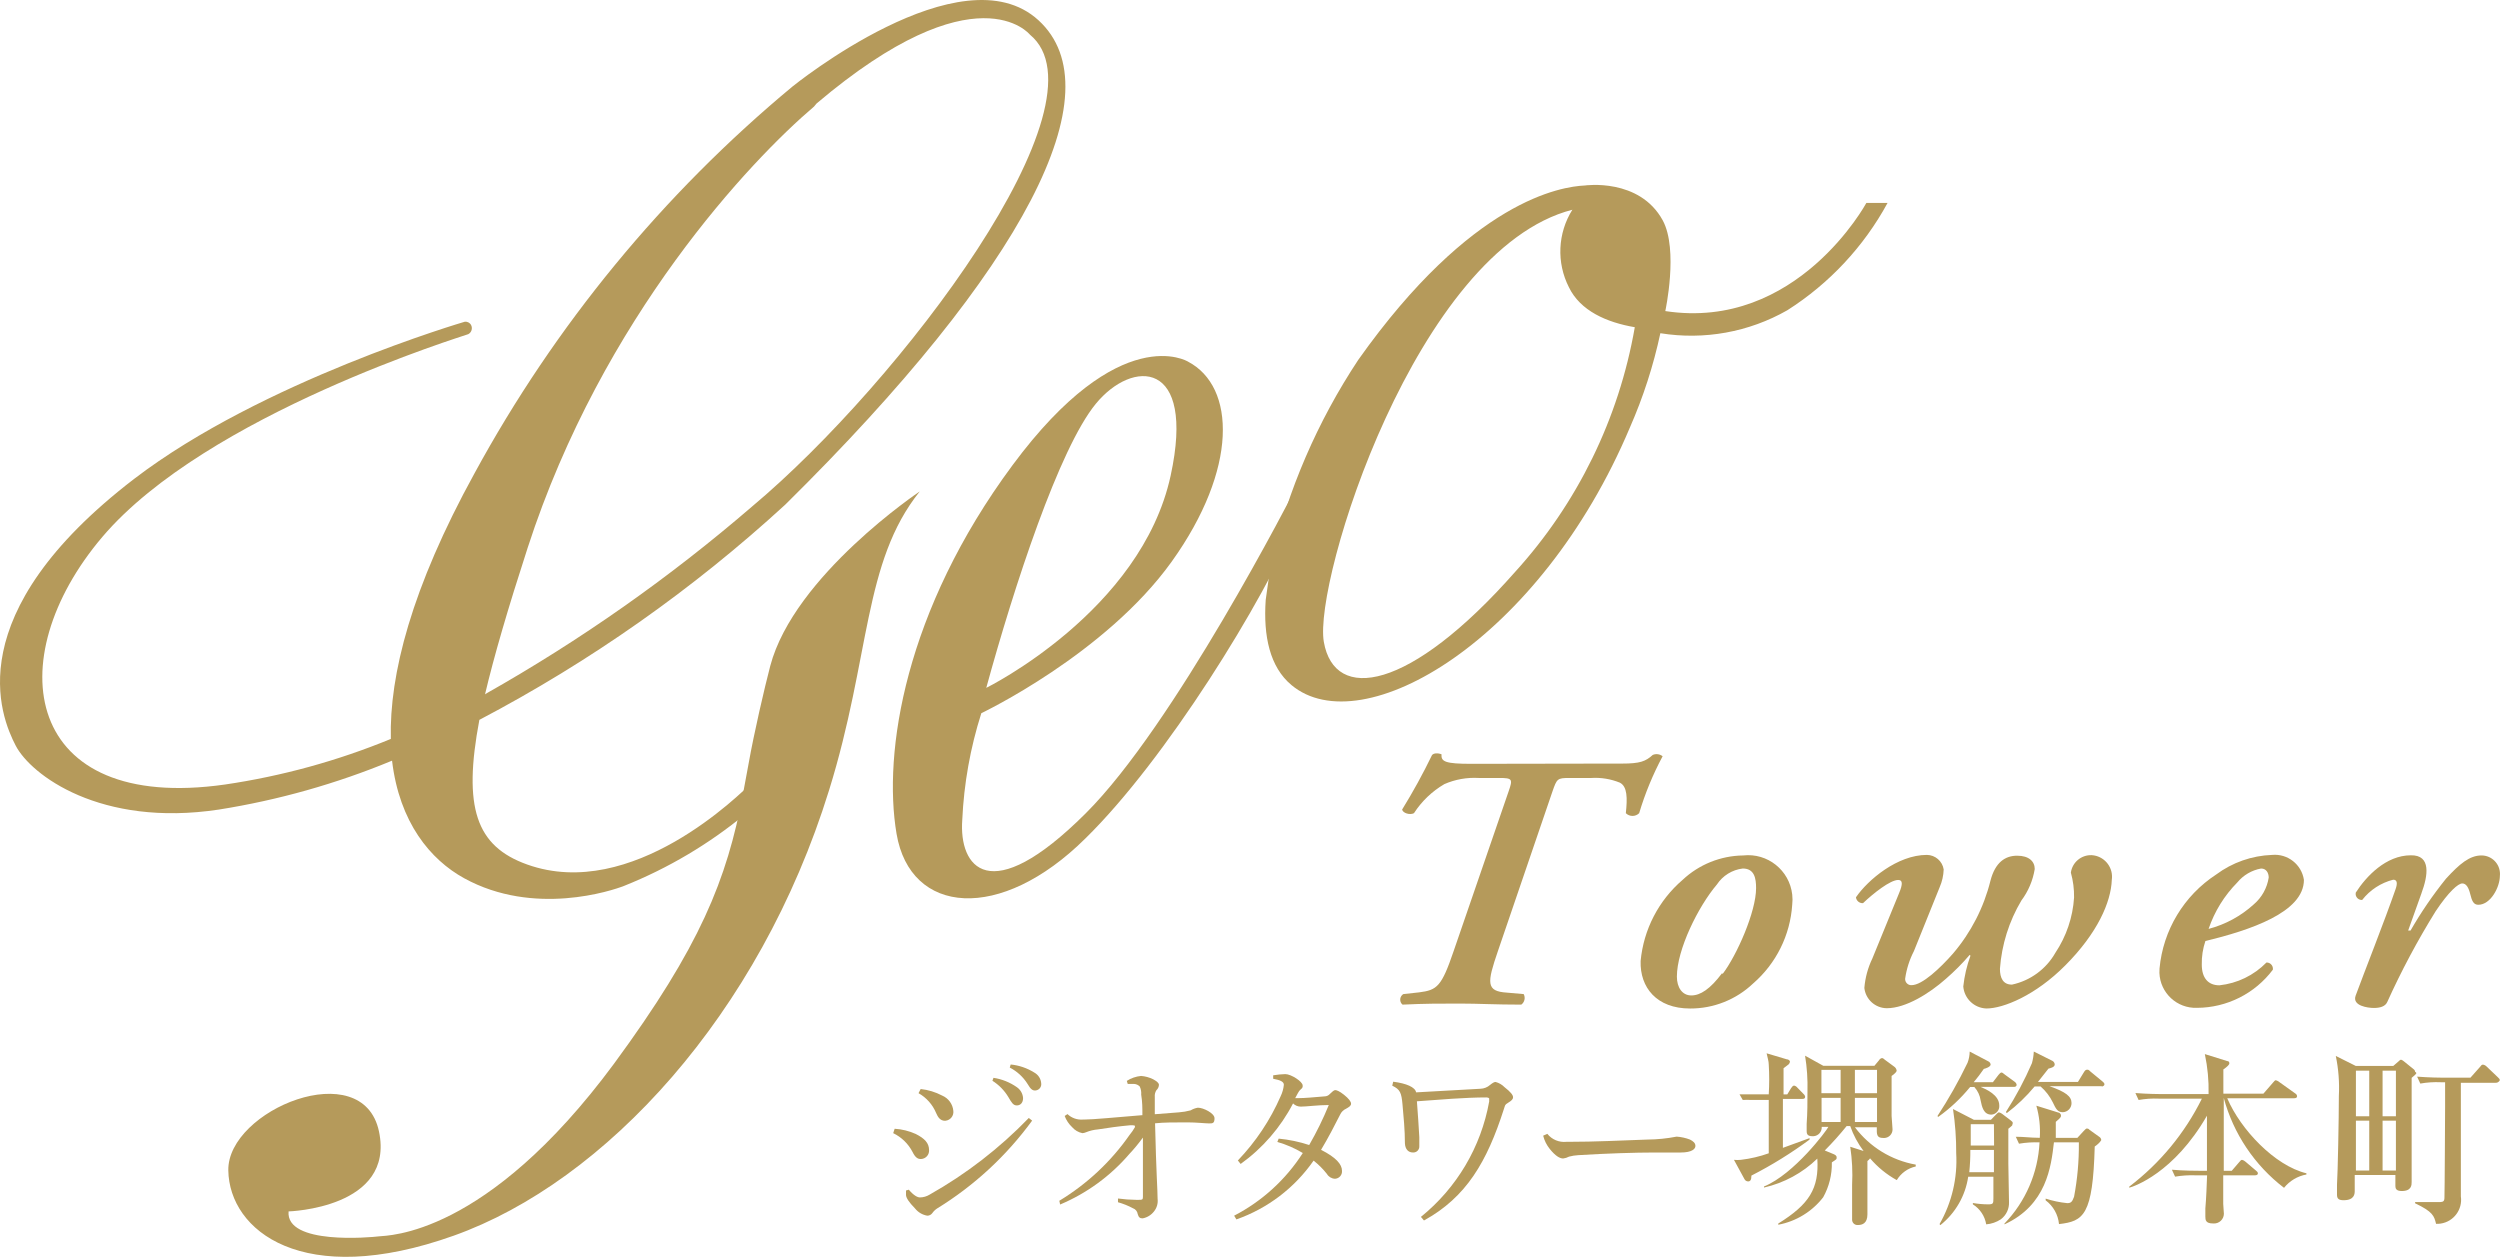
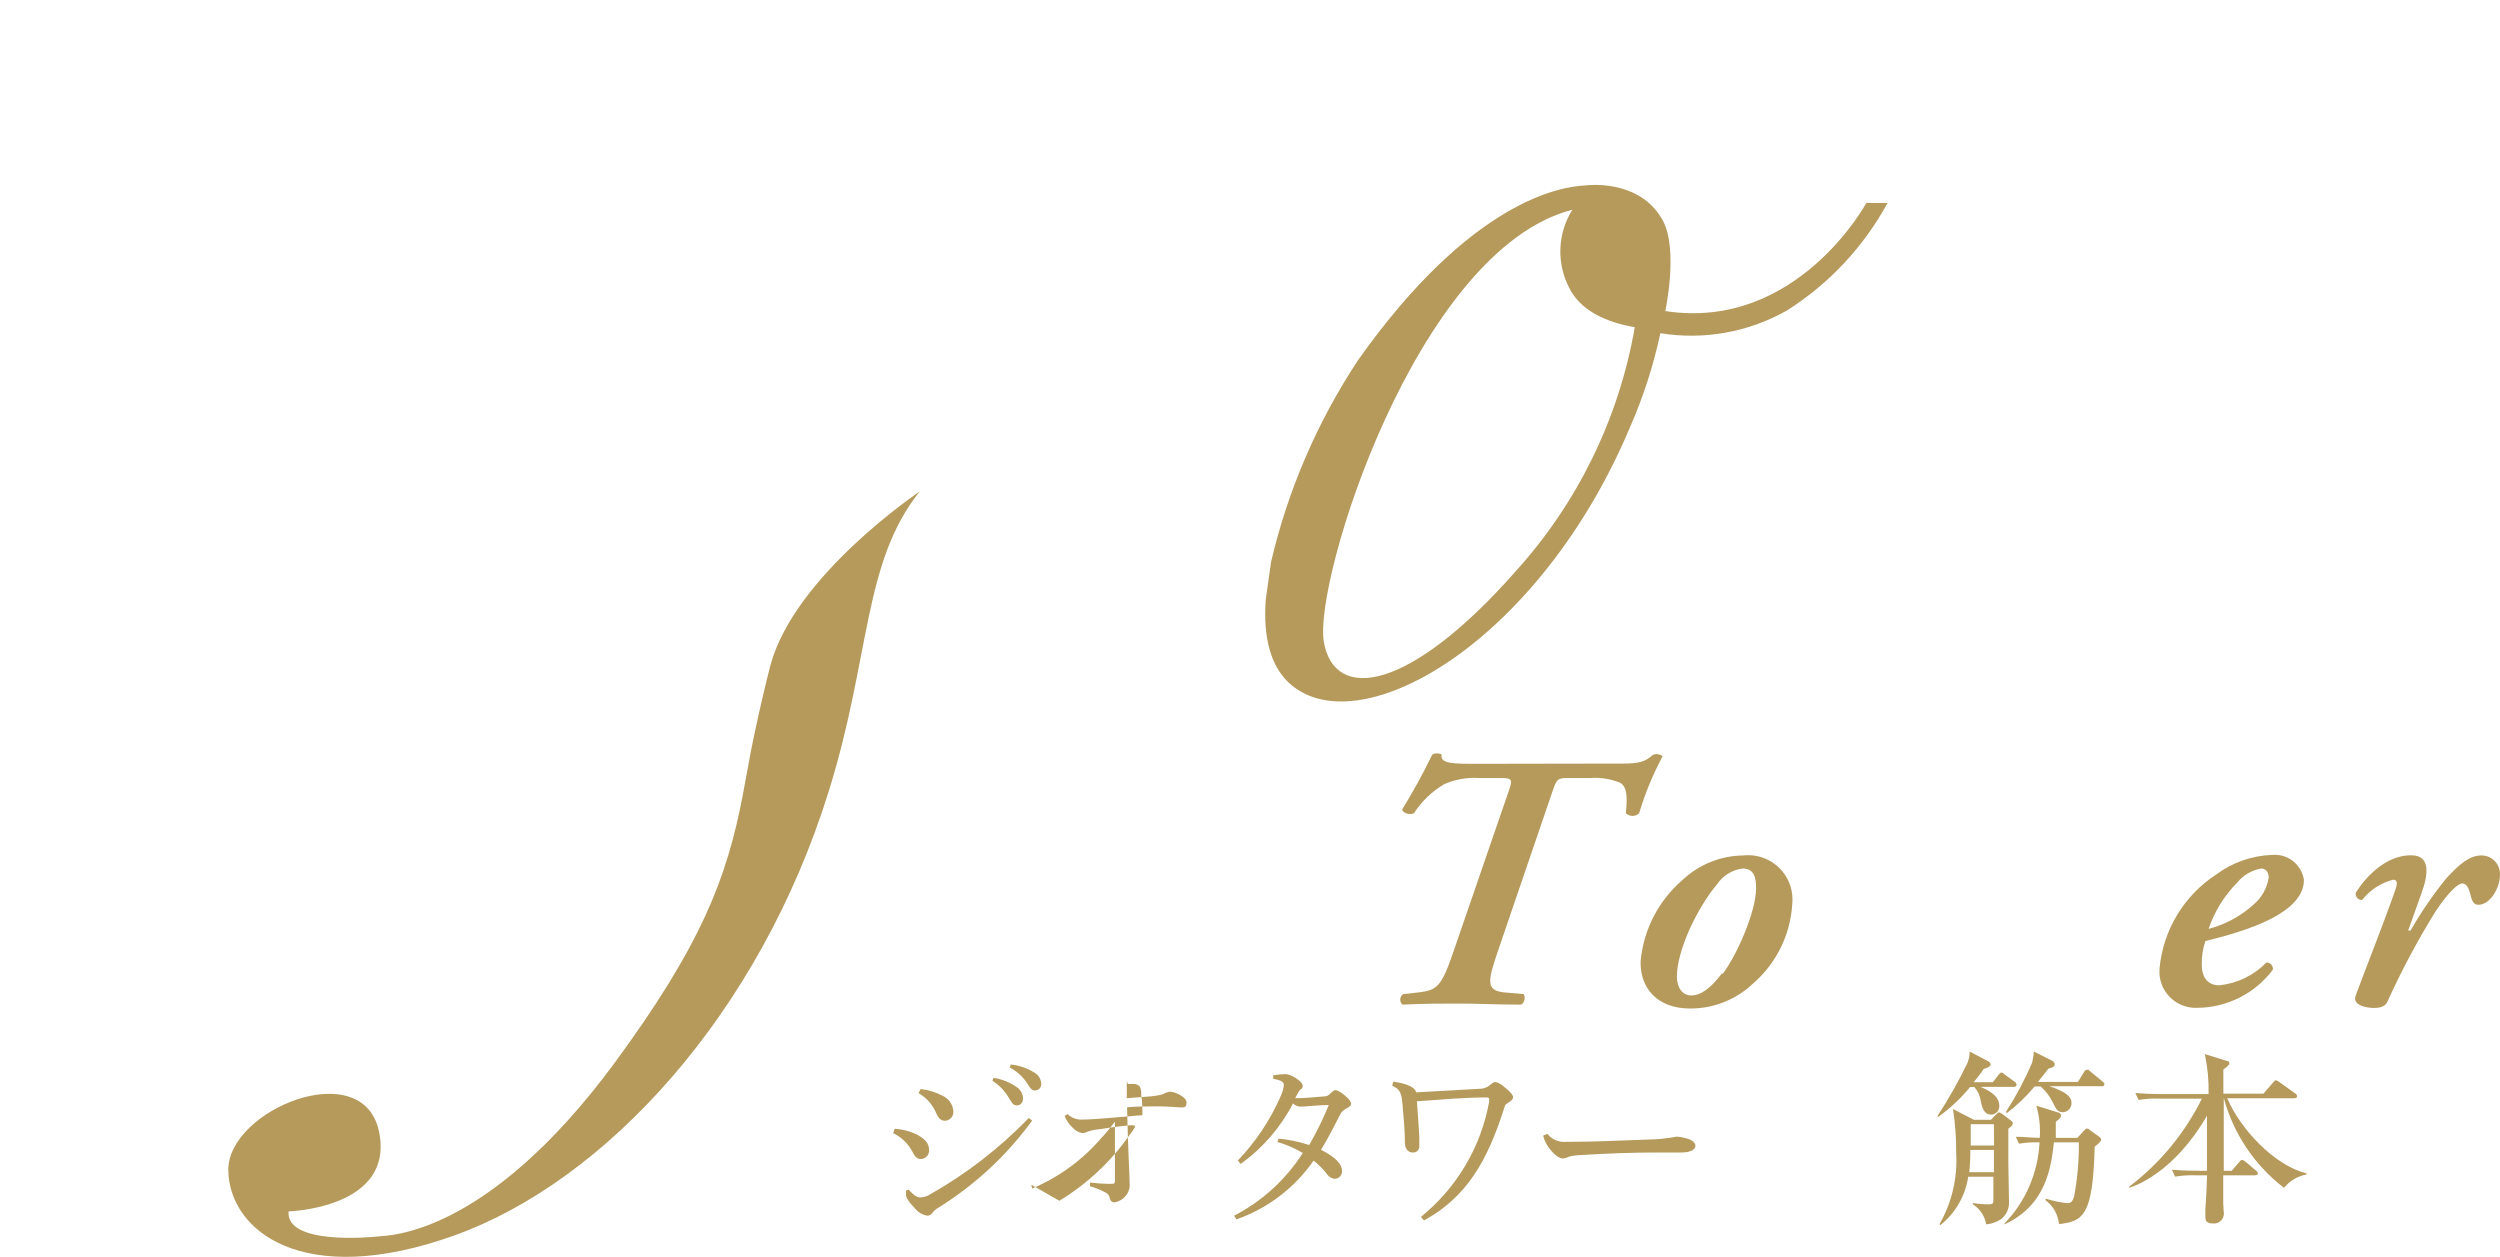
<svg xmlns="http://www.w3.org/2000/svg" id="Layer_2" data-name="Layer 2" width="200" height="100.55" viewBox="0 0 200 100.55">
  <defs>
    <style>
      .cls-1 {
        fill: #b59a5b;
      }
    </style>
  </defs>
  <g id="Layer_1-2" data-name="Layer 1">
    <g id="_レイヤー_2" data-name="レイヤー 2">
      <g id="_レイヤー_1-2" data-name="レイヤー 1-2">
        <g id="logo">
          <path class="cls-1" d="m71.574,90.301c.582.035,1.153.176,1.685.416.715.363,1.067.725,1.067,1.301.018.371-.269.686-.639.703-.011,0-.022,0-.033,0-.224,0-.427-.107-.651-.565-.339-.655-.882-1.183-1.547-1.504l.117-.352Zm10.997-.651c-2.053,2.816-4.636,5.204-7.605,7.029-.15.099-.281.226-.384.373-.092.127-.238.202-.395.203-.387-.063-.737-.269-.981-.576-.512-.523-.704-.843-.725-1.067v-.373l.224-.064c.373.448.693.619.885.619.275-.003.544-.08.779-.224,2.927-1.65,5.6-3.716,7.935-6.133l.267.213Zm-8.917-2.528c.6.065,1.183.242,1.717.523.503.211.848.683.896,1.227.047.386-.227.737-.613.785-.02.002-.039.004-.059.005-.373,0-.565-.288-.704-.619-.279-.672-.775-1.231-1.408-1.589l.171-.331Zm5.824-.896c.672.101,1.311.357,1.867.747.293.199.477.522.501.875,0,.373-.213.587-.501.587s-.416-.224-.672-.661c-.317-.532-.755-.982-1.28-1.312l.085-.235Zm1.376-1.067c.675.066,1.325.289,1.899.651.316.177.521.502.544.864.035.275-.159.526-.433.561-.023.003-.045.004-.068.004-.181,0-.341-.085-.597-.533-.348-.553-.838-1.002-1.419-1.301l.075-.245Z" />
-           <path class="cls-1" d="m84.747,96.061c2.221-1.345,4.136-3.139,5.621-5.269.161-.193.304-.4.427-.619v-.075c0-.064-.075-.075-.171-.075h-.224c-.864.075-1.824.213-2.57.331-.322.027-.639.102-.939.224-.094.042-.195.068-.299.075-.32-.064-.609-.233-.821-.48-.265-.249-.47-.555-.597-.896l.224-.149c.332.315.781.474,1.237.437h.085c.736,0,2.443-.171,4.672-.352,0-.565,0-1.067-.096-1.643.019-.223-.021-.448-.117-.651-.118-.122-.278-.194-.448-.203h-.512l-.075-.245c.343-.221.735-.356,1.141-.395.338.026.667.117.971.267.267.149.459.288.459.448-.008.163-.081.317-.203.427-.101.159-.146.346-.128.533v1.387l1.92-.149c.321-.023.639-.077.949-.16.177-.107.372-.179.576-.213.448,0,1.333.448,1.333.843s-.139.416-.416.416-1.067-.085-1.739-.085c-1.067,0-1.909,0-2.602.075.096,4.085.203,5.333.203,6.037.046.363-.058.729-.288,1.013-.224.29-.547.487-.907.555-.213,0-.32-.075-.395-.341-.029-.217-.177-.398-.384-.469-.379-.203-.78-.364-1.195-.48v-.299c.481.066.965.102,1.451.107h.203c.267,0,.341,0,.341-.224v-4.757c-.373.512-.779.992-1.067,1.291-1.511,1.769-3.413,3.16-5.557,4.064l-.064-.299Z" />
+           <path class="cls-1" d="m84.747,96.061c2.221-1.345,4.136-3.139,5.621-5.269.161-.193.304-.4.427-.619v-.075c0-.064-.075-.075-.171-.075h-.224c-.864.075-1.824.213-2.57.331-.322.027-.639.102-.939.224-.094.042-.195.068-.299.075-.32-.064-.609-.233-.821-.48-.265-.249-.47-.555-.597-.896l.224-.149c.332.315.781.474,1.237.437h.085c.736,0,2.443-.171,4.672-.352,0-.565,0-1.067-.096-1.643.019-.223-.021-.448-.117-.651-.118-.122-.278-.194-.448-.203h-.512l-.075-.245v1.387l1.92-.149c.321-.023.639-.077.949-.16.177-.107.372-.179.576-.213.448,0,1.333.448,1.333.843s-.139.416-.416.416-1.067-.085-1.739-.085c-1.067,0-1.909,0-2.602.075.096,4.085.203,5.333.203,6.037.046.363-.058.729-.288,1.013-.224.29-.547.487-.907.555-.213,0-.32-.075-.395-.341-.029-.217-.177-.398-.384-.469-.379-.203-.78-.364-1.195-.48v-.299c.481.066.965.102,1.451.107h.203c.267,0,.341,0,.341-.224v-4.757c-.373.512-.779.992-1.067,1.291-1.511,1.769-3.413,3.16-5.557,4.064l-.064-.299Z" />
          <path class="cls-1" d="m102.292,91.09c.831.078,1.65.25,2.443.512.594-1.03,1.118-2.099,1.568-3.2-.853,0-1.792.128-2.24.128-.232.001-.455-.091-.619-.256-.997,1.921-2.433,3.58-4.192,4.842l-.224-.277c1.436-1.498,2.596-3.238,3.424-5.141.139-.288.226-.599.256-.917,0-.224-.245-.373-.853-.48v-.277c.321-.054.645-.086.971-.096.459,0,1.387.597,1.387.907.021.113-.03.228-.128.288-.109.09-.197.203-.256.331-.064.135-.135.267-.213.395h.299c.48,0,1.152-.064,2.048-.139.168,0,.328-.074.437-.203.16-.149.309-.299.416-.299s.331.075.704.373.565.544.565.715-.16.267-.405.405c-.201.091-.363.249-.459.448-.437.864-.96,1.877-1.536,2.837,1.195.608,1.675,1.152,1.675,1.685.024.323-.219.604-.542.628-.011,0-.022.001-.034.001-.261-.014-.497-.159-.629-.384-.312-.396-.67-.754-1.067-1.067-1.513,2.178-3.674,3.824-6.176,4.704l-.181-.299c2.239-1.16,4.134-2.889,5.493-5.013-.638-.383-1.322-.68-2.037-.885l.107-.267Z" />
          <path class="cls-1" d="m111.454,86.536c1.067.139,1.76.437,1.835.853l5.141-.288c.288-.008.564-.117.779-.309.224-.181.341-.235.437-.235.272.071.519.215.715.416.491.384.683.629.683.8s-.117.277-.395.448-.224.181-.331.48c-1.365,4.266-3.018,7.072-6.4,8.938l-.245-.288c2.87-2.319,4.809-5.594,5.461-9.226.005-.06.005-.121,0-.181v-.075c-.062-.054-.142-.08-.224-.075-1.675,0-3.797.181-5.557.309.085,1.067.139,2.016.192,2.869v.715c.018.264-.181.494-.446.512-.022.002-.044.002-.066,0-.373,0-.619-.267-.64-.736,0-1.067-.107-2.133-.192-3.093s-.192-1.216-.821-1.515l.075-.32Z" />
          <path class="cls-1" d="m123.784,90.706c.367.459.941.7,1.525.64h.139c2.219,0,4.149-.107,6.346-.181.784-.006,1.566-.085,2.336-.235.365.025.725.104,1.067.235.256.128.437.277.437.512s-.277.523-1.173.523h-2.048c-1.611,0-3.925.075-6.154.213-.249.014-.495.053-.736.117-.146.078-.305.129-.469.149-.277,0-.629-.213-1.067-.757-.254-.312-.436-.676-.533-1.067l.331-.149Z" />
-           <path class="cls-1" d="m140.114,94.045c0,.373-.107.469-.267.469-.122-.003-.233-.072-.288-.181l-.843-1.547c.184.021.37.021.555,0,.76-.09,1.508-.265,2.229-.523v-4.266h-1.408c-.224-.015-.448-.015-.672,0l-.256-.448h2.336c.049-.796.049-1.594,0-2.389,0-.256-.096-.544-.171-.896l1.611.48c.107,0,.256.075.256.203-.013.077-.051.148-.107.203l-.405.309v2.091h.299l.299-.491c.064-.096.149-.213.245-.213.107.023.202.083.267.171l.48.491c.073.059.123.142.139.235,0,.139-.107.171-.224.171h-1.557v3.914l2.133-.779v.117c-1.469,1.086-3.024,2.049-4.65,2.88Zm11.626.363c-.81-.447-1.532-1.036-2.133-1.739-.06.082-.132.154-.213.213v4.266c0,.736-.427.853-.757.853-.234.024-.444-.147-.467-.382-.001-.015-.002-.03-.002-.045v-2.784c.053-1.019.003-2.041-.149-3.05l1.067.341c-.459-.604-.819-1.278-1.067-1.995h-.288c-.548.681-1.132,1.332-1.749,1.952l.619.256c.192.075.331.139.331.299s0,.139-.384.395c.021.977-.218,1.941-.693,2.794-.89,1.147-2.168,1.928-3.594,2.197v-.096c2.475-1.536,3.274-2.794,3.125-5.194-1.183,1.148-2.659,1.948-4.266,2.315v-.085c2.421-.992,5.024-4.49,5.152-4.768h-.533c.024.388-.271.722-.659.746-.026.002-.051.002-.077,0-.384,0-.469-.149-.469-.416v-.576c.064-.864.064-1.728.064-2.592.026-.957-.038-1.914-.192-2.858l1.461.811h4.085l.373-.448c.048-.09.134-.153.235-.171.085,0,.16.075.235.139l.725.533c.117.073.195.194.213.331,0,.096-.171.267-.405.427v3.2c0,.171.075.907.075,1.067.008.377-.292.689-.669.696-.026,0-.052,0-.078-.003-.523,0-.523-.277-.512-.853h-1.749c1.185,1.575,2.923,2.642,4.864,2.986v.149c-.633.139-1.181.533-1.515,1.088h0Zm-4.49-8.821h-1.536v1.867h1.536v-1.867Zm0,2.24h-1.525v1.931h1.525v-1.931Zm2.912-2.24h-1.771v1.867h1.771v-1.867Zm0,2.24h-1.771v1.931h1.771v-1.931Z" />
          <path class="cls-1" d="m161.115,86.952h-2.666c.448.192,1.493.64,1.493,1.493.03.37-.245.694-.615.724-.005,0-.009,0-.014.001-.629,0-.757-.619-.864-1.141-.056-.398-.231-.77-.501-1.067h-.341c-.739.907-1.596,1.71-2.549,2.389l-.064-.064c.896-1.368,1.701-2.793,2.41-4.266.11-.286.168-.59.171-.896l1.504.789c.094.049.158.14.171.245,0,.192-.427.331-.544.352-.252.369-.523.725-.811,1.067h1.536l.448-.587c.075-.096.171-.192.245-.192s.16.096.267.171l.789.576c.077.053.13.133.149.224,0,.16-.128.181-.213.181Zm-.117,3.04c0,.053-.277.256-.331.309v2.805c0,.437.053,2.57.053,3.05.027.542-.217,1.061-.651,1.387-.351.232-.754.372-1.173.405-.109-.662-.498-1.244-1.067-1.6v-.107c.405.071.815.106,1.227.107.395,0,.416-.064.416-.48v-1.728h-2.016c-.226,1.526-1.022,2.91-2.229,3.872l-.064-.085c.984-1.719,1.447-3.686,1.333-5.664.007-1.185-.079-2.369-.256-3.541l1.675.864h1.355l.448-.459s.128-.139.192-.139c.093.019.181.059.256.117l.672.512c.117.085.181.149.181.213.005.057-.01.113-.043.16h.021Zm-1.483,2.005h-1.888c.004.595-.024,1.189-.085,1.781h1.973v-1.781Zm0-2.059h-1.856v1.707h1.867l-.011-1.707Zm8.063,1.781c-.149,5.504-.885,5.984-2.858,6.208-.072-.755-.459-1.445-1.067-1.899v-.139c.561.183,1.141.304,1.728.363.299,0,.395-.107.544-.512.266-1.406.394-2.835.384-4.266v-.085h-1.995c-.224,1.952-.597,5.024-3.957,6.56v-.064c1.691-1.754,2.688-4.062,2.805-6.496-.55-.021-1.1.015-1.643.107l-.256-.555c.693,0,1.067.075,1.92.085.056-.866-.038-1.736-.277-2.57l1.749.544c.096,0,.224.117.224.235s0,.16-.416.512v1.28h1.728l.491-.533c.107-.117.203-.213.256-.213s.139,0,.224.107l.789.565c.087.057.143.152.149.256-.096.192-.373.416-.523.512Zm.565-4.821h-4.181c1.312.459,1.76.821,1.76,1.344.006.397-.308.724-.704.736-.416,0-.555-.288-.789-.779-.237-.489-.571-.924-.981-1.28h-.48c-.658.795-1.406,1.511-2.229,2.133l-.064-.096c.798-1.243,1.493-2.548,2.08-3.904.084-.303.134-.614.149-.928l1.493.747c.106.058.174.167.181.288,0,.224-.373.299-.501.331l-.843,1.067h3.2l.491-.8c.075-.128.149-.181.245-.181s.117,0,.267.149l.971.8c.075.064.149.128.149.224s-.128.171-.213.171v-.021Z" />
          <path class="cls-1" d="m172.698,87.891c-.539-.023-1.079.013-1.611.107l-.256-.555c.907.075,1.973.085,2.133.085h3.722c.025-1.075-.075-2.148-.299-3.2l1.781.555c.149,0,.181.107.181.192s-.149.256-.48.48v1.941h3.2l.779-.896c.085-.107.149-.181.224-.181.102.031.196.081.277.149l1.269.907c.085.044.142.129.149.224,0,.128-.117.16-.224.16h-5.365c1.067,2.506,3.808,5.397,6.336,6.005v.096c-.707.127-1.343.506-1.792,1.067-2.353-1.801-4.048-4.328-4.821-7.189h0v5.824h.64l.597-.693c.085-.107.149-.181.224-.181.104.024.2.075.277.149l.843.715c.075.064.149.117.149.224s-.117.149-.224.149h-2.549v2.283c0,.128.053.672.053.8-.009.436-.37.782-.806.772-.023,0-.046-.002-.069-.004-.576,0-.608-.267-.608-.544v-.651c.075-.875.107-1.803.139-2.656h-.949c-.539-.018-1.079.018-1.611.107l-.256-.555c.917.085,1.973.085,2.133.085h.672v-4.405c-2.645,4.597-5.845,5.664-6.218,5.76v-.085c2.456-1.866,4.445-4.275,5.813-7.04h-3.456Z" />
-           <path class="cls-1" d="m192.932,86.227v8.33c0,.235,0,.725-.789.725-.437,0-.512-.192-.512-.395v-.885h-3.253v1.269c0,.203,0,.747-.885.747-.373,0-.533-.107-.533-.427v-.811c.064-.939.149-5.333.149-7.104.055-1.073-.027-2.148-.245-3.2l1.6.8h2.997l.395-.341c.117-.107.16-.16.235-.16.095.035.182.09.256.16l.725.587c.08.048.131.131.139.224.171.107.128.139-.277.48Zm-3.392-.576h-1.067v3.648h1.067v-3.648Zm0,4h-1.067v3.989h1.067v-3.989Zm2.133-4h-1.067v3.648h1.067v-3.648Zm0,4h-1.067v3.989h1.067v-3.989Zm7.989-3.029h-2.794v9.087c.154,1.049-.571,2.024-1.62,2.179-.12.018-.242.024-.364.019-.149-.629-.256-.971-1.675-1.643v-.096h1.717c.491,0,.608,0,.629-.309s.053-7.008.053-7.328v-1.952h-.363c-.543-.024-1.086.012-1.621.107l-.256-.555c.917.075,1.973.085,2.133.085h2.133l.768-.864c.085-.107.128-.181.235-.181.11.016.211.069.288.149l.907.864c.107.107.149.139.149.224s-.171.213-.267.213h-.053Z" />
          <path class="cls-1" d="m59.447,63.476c-1.301,6.912-3.434,12.245-10.325,21.62-10.25,13.866-18.132,13.727-18.804,13.812s-7.466.704-7.232-1.995c0,0,8.533-.245,7.232-6.4-1.301-6.154-12.127-1.717-12.053,3.114s5.952,9.535,18.036,5.226c12.085-4.309,24.457-17.652,30.025-35.635,3.328-10.719,2.709-18.239,7.253-23.902,0,0-10.037,6.72-11.957,13.951-.459,1.749-1.312,5.44-1.717,7.733l-.459,2.475" />
-           <path class="cls-1" d="m59.65,65.108c-2.922,2.41-6.2,4.353-9.717,5.76-.971.384-7.21,2.464-12.799-.608-2.698-1.483-5.184-4.458-5.77-9.407-4.452,1.846-9.106,3.16-13.866,3.914-9.461,1.429-15.028-2.773-16.244-5.12s-4.618-10.517,9.471-21.332c10.229-7.829,26.452-12.575,26.452-12.575.21-.028.415.079.512.267.134.263.035.584-.224.725-.203.096-20.937,6.4-29.278,16.223C-.154,52.778,1.915,65.055,17.999,62.762c4.555-.671,9.011-1.896,13.268-3.648-.128-5.109,1.632-12.053,6.698-21.257,6.438-11.83,15.067-22.327,25.428-30.931,0,0,13.514-10.965,19.689-5.301,6.176,5.664-1.067,19.807-20.265,38.749-7.379,6.77-15.603,12.557-24.468,17.215-1.323,7.008-.277,10.111,3.829,11.573,8.394,2.997,17.066-5.674,17.983-6.56m-21.332-7.082c7.588-4.283,14.733-9.307,21.332-14.996,11.85-9.919,28.798-32.35,22.228-37.757,0,0-4.266-5.333-17.066,5.514l-.203.245c-5.024,4.266-16.906,16.788-22.91,35.304-1.568,4.832-2.688,8.661-3.413,11.733l.032-.043Z" />
-           <path class="cls-1" d="m103.903,41.376c-2.816,6.752-10.666,19.423-17.066,25.694-6.816,6.762-14.015,6.133-15.114-.373-1.099-6.506.661-17.844,9.279-29.481,8.618-11.637,14.036-8.287,14.036-8.287,3.829,2.005,4.01,8.586-1.301,15.999-5.312,7.413-15.231,12.127-15.231,12.127-.88,2.765-1.393,5.634-1.525,8.533-.277,3.744,2.133,7.2,9.866-.512,7.072-7.04,16.426-25.268,17.204-26.782m-25.15,16.735s12.394-6.112,14.751-16.98c2.027-9.333-3.061-9.322-5.994-5.738-2.933,3.584-6.538,14.612-8.757,22.718Z" />
          <path class="cls-1" d="m101.684,44.96c1.347-5.761,3.709-11.236,6.976-16.17,9.066-12.799,16.255-13.866,18.132-13.951,0,0,4.362-.629,6.229,2.794,1.269,2.347.203,7.253.203,7.253,10.538,1.611,16.084-8.65,16.084-8.65h1.696c-1.902,3.496-4.662,6.451-8.021,8.586-3.076,1.753-6.659,2.4-10.154,1.835-.554,2.586-1.369,5.109-2.432,7.53-7.189,17.066-21.428,25.342-27.081,20.617-1.728-1.44-2.261-3.914-2.059-6.816m29.523-21.812c-2.251-.384-4.362-1.312-5.269-3.2-1.003-1.971-.897-4.323.277-6.197-12.479,3.2-20.735,29.737-19.881,34.579s6.826,4,15.306-5.61c4.978-5.478,8.296-12.259,9.567-19.551v-.021Z" />
          <path class="cls-1" d="m129.757,61.087c1.44,0,1.888-.171,2.464-.693.263-.112.566-.071.789.107-.777,1.451-1.406,2.977-1.877,4.554-.295.293-.771.293-1.067,0,.128-1.195.128-2.133-.48-2.443-.727-.295-1.51-.423-2.293-.373h-1.76c-.949,0-.981.064-1.333,1.067l-4.373,12.799c-.864,2.528-.96,3.2.725,3.306l1.344.117c.154.29.072.648-.192.843-2.069,0-3.413-.085-4.949-.085s-2.805,0-4.554.085c-.22-.187-.246-.517-.059-.737.035-.042.077-.077.123-.106l1.269-.139c1.44-.181,1.792-.469,2.752-3.285l4.405-12.799c.341-.981.309-1.067-.768-1.067h-1.632c-.94-.054-1.879.114-2.741.491-.982.573-1.815,1.37-2.432,2.325-.32.171-.885,0-.949-.288.87-1.409,1.667-2.861,2.389-4.352.128-.181.512-.181.768-.064-.064.587.32.757,2.389.757l12.042-.021Z" />
          <path class="cls-1" d="m134.61,70.388c1.314-1.232,3.041-1.928,4.842-1.952,1.949-.22,3.708,1.182,3.927,3.132.031.271.03.544-.002.815-.159,2.431-1.285,4.697-3.125,6.293-1.36,1.294-3.168,2.013-5.045,2.005-2.677,0-4.021-1.685-3.957-3.797.234-2.519,1.439-4.849,3.36-6.496Zm3.2,7.53c1.141-1.504,2.677-4.981,2.677-6.869,0-.779-.128-1.568-1.067-1.568-.844.101-1.601.57-2.069,1.28-1.504,1.771-3.2,5.216-3.2,7.37,0,.864.427,1.504,1.152,1.504s1.504-.501,2.464-1.781l.043.064Z" />
-           <path class="cls-1" d="m153.116,76.083c-.357.691-.595,1.438-.704,2.208-.018.27.187.504.457.522.018.001.037.001.055,0,.853,0,2.293-1.365,3.317-2.528,1.438-1.686,2.465-3.683,2.997-5.834.384-1.472,1.184-1.995,2.133-1.995s1.408.459,1.408,1.067c-.148.913-.513,1.776-1.067,2.517-.989,1.662-1.576,3.532-1.717,5.461,0,.747.256,1.269.96,1.269,1.47-.314,2.736-1.242,3.477-2.549.877-1.315,1.392-2.838,1.493-4.416.012-.674-.075-1.346-.256-1.995.114-.823.833-1.427,1.664-1.397.953.055,1.681.872,1.626,1.824-.003.05-.008.099-.015.149-.064,1.792-1.152,4.266-3.712,6.837-2.389,2.411-4.97,3.456-6.314,3.456-.976-.029-1.775-.787-1.856-1.76.091-.842.284-1.669.576-2.464l-.064-.064c-.587.687-1.226,1.329-1.909,1.92-1.312,1.163-3.2,2.347-4.725,2.347-.921-.01-1.69-.706-1.792-1.621.067-.818.284-1.617.64-2.357l2.133-5.216c.32-.757.288-1.067-.064-1.067-.64,0-1.984,1.067-2.816,1.856-.283.019-.532-.187-.565-.469.949-1.387,3.317-3.392,5.674-3.392.672.008,1.24.499,1.344,1.163-.016.489-.125.97-.32,1.419l-2.059,5.109Z" />
          <path class="cls-1" d="m172.762,77.481c.283-3.068,1.952-5.837,4.533-7.52,1.296-.964,2.855-1.51,4.469-1.568,1.244-.116,2.362.759,2.549,1.995,0,2.613-4.341,4.032-7.882,4.896-.205.608-.303,1.247-.288,1.888,0,1.067.512,1.653,1.408,1.653,1.429-.152,2.76-.797,3.765-1.824.277-.009.508.208.517.485,0,.031,0,.061-.005.091-1.433,1.911-3.68,3.04-6.069,3.05-1.601.059-2.947-1.191-3.006-2.793-.004-.118-.001-.236.009-.354Zm6.218-6.88c-1.035,1.048-1.819,2.317-2.293,3.712,1.351-.355,2.595-1.032,3.626-1.973.636-.547,1.056-1.304,1.184-2.133,0-.373-.192-.725-.608-.725-.749.134-1.426.531-1.909,1.12Z" />
          <path class="cls-1" d="m193.721,71.454l-1.067,2.986h.192c.835-1.456,1.784-2.843,2.837-4.149,1.067-1.163,1.877-1.856,2.837-1.856.819.002,1.481.667,1.479,1.486,0,.049-.003.098-.008.146,0,.896-.736,2.315-1.728,2.315-.384,0-.512-.32-.64-.843s-.32-.864-.64-.864-1.067.629-2.133,2.229c-1.447,2.334-2.741,4.761-3.872,7.264-.16.352-.576.469-1.067.469s-1.749-.171-1.461-.981c.693-1.888,2.293-5.92,3.2-8.533.16-.459.128-.747-.192-.747-.985.249-1.86.82-2.485,1.621-.27.017-.504-.188-.521-.459-.003-.043,0-.086.009-.128.832-1.301,2.421-2.986,4.405-2.986,1.653-.032,1.365,1.653.853,3.029Z" />
        </g>
      </g>
    </g>
  </g>
</svg>